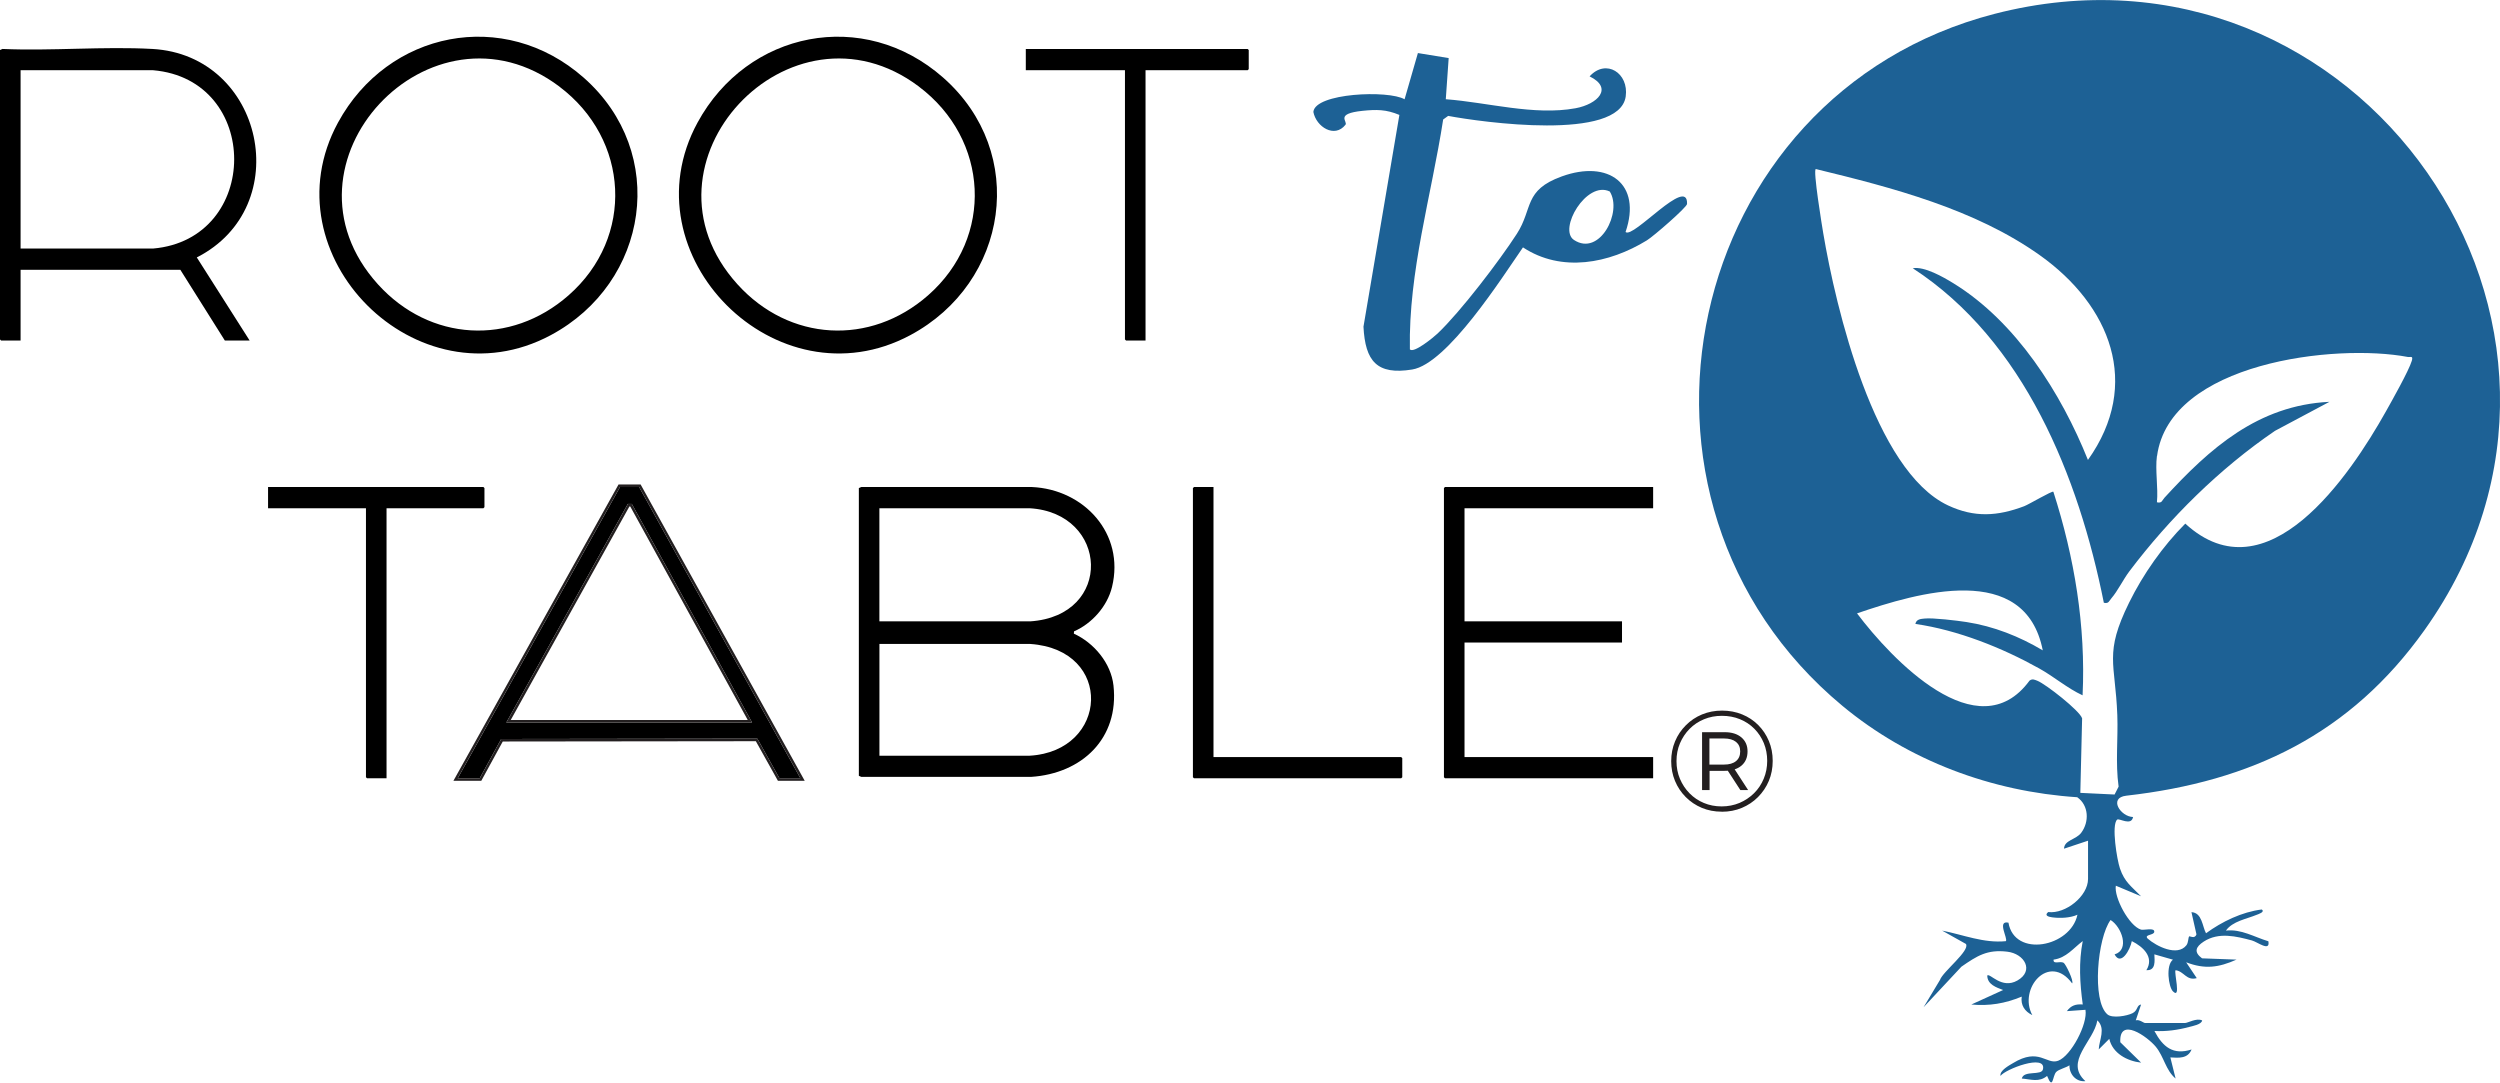
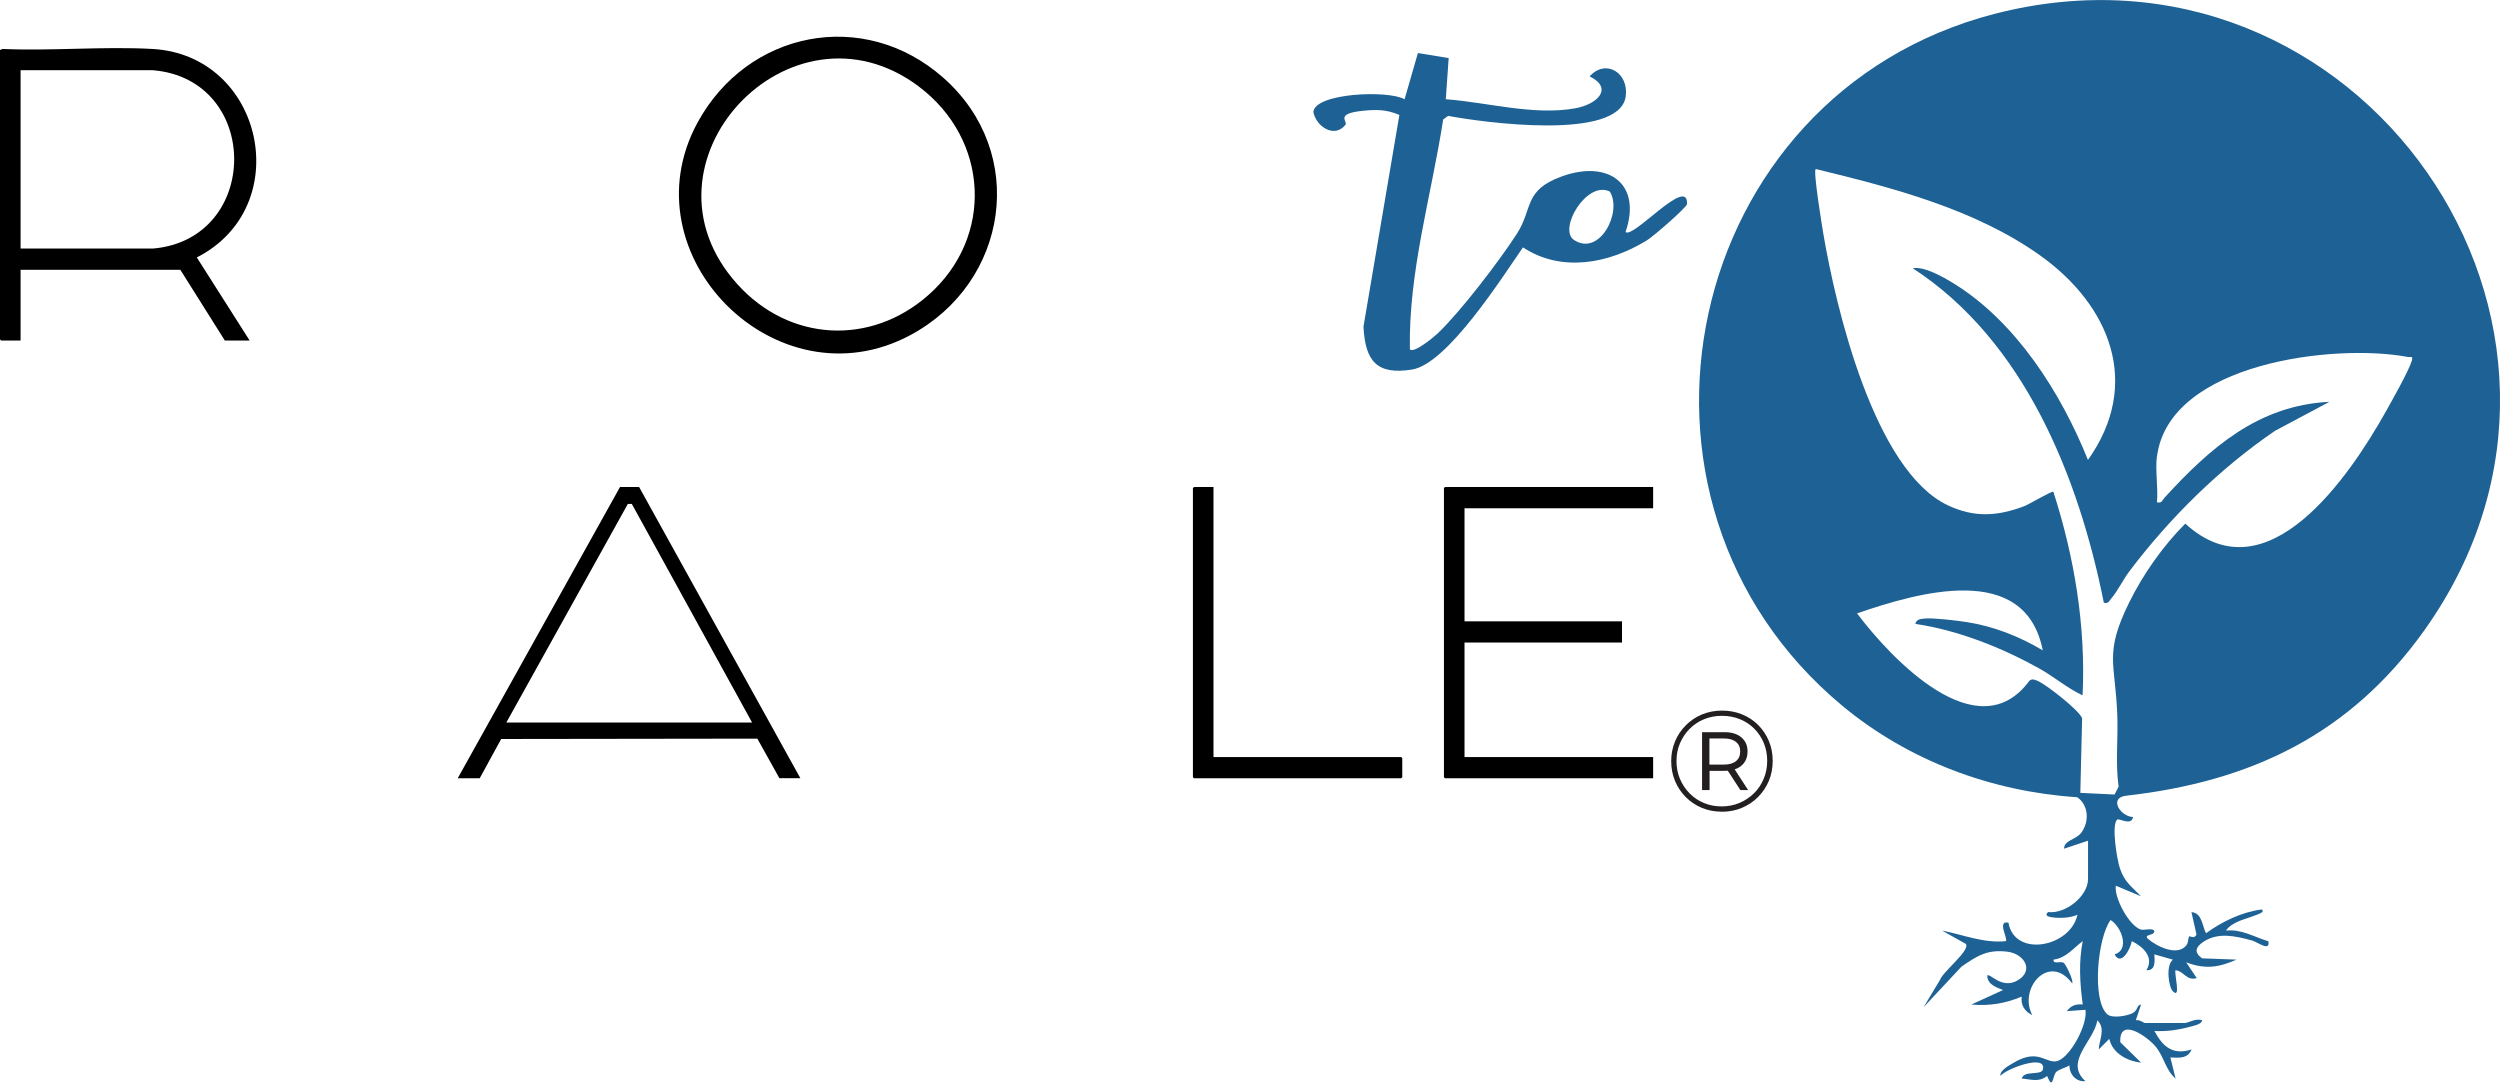
<svg xmlns="http://www.w3.org/2000/svg" width="224" height="97" viewBox="0 0 224 97" fill="none">
  <g id="Layer 1">
    <g id="Group">
-       <path id="Vector" d="M76.953 43.733L77.174 43.636H92.438C97.131 43.838 100.8 47.816 99.638 52.588C99.219 54.319 97.845 55.867 96.232 56.57L96.218 56.776C98.02 57.598 99.546 59.413 99.768 61.42C100.288 66.168 96.942 69.31 92.378 69.609H77.174L76.953 69.512V43.733ZM78.797 55.674H92.309C99.795 55.173 99.353 45.946 92.244 45.538H78.793V55.674H78.797ZM78.797 57.704V67.712H92.249C99.339 67.312 99.828 58.209 92.313 57.699H78.802L78.797 57.704Z" fill="black" />
      <path id="Vector_2" d="M148.121 43.636V45.538H131.221V55.669H145.332V57.571H131.221V67.836H148.121V69.733H129.469L129.377 69.641V43.733L129.469 43.636H148.121Z" fill="black" />
      <g id="Group_2">
        <path id="Vector_3" d="M41.014 69.728L55.554 43.636H57.264L71.712 69.728H69.835L67.858 66.182L44.905 66.214L42.983 69.733H41.01L41.014 69.728ZM45.371 64.74H67.388L56.61 45.152H56.255L45.366 64.74H45.371Z" fill="black" />
-         <path id="Vector_4" d="M57.264 43.636L71.712 69.728H69.836L67.858 66.182L44.905 66.214L42.983 69.733H41.01L55.55 43.641H57.26M45.371 64.74H67.388L56.61 45.152H56.255L45.366 64.74M57.403 43.407H55.42L55.356 43.526L40.816 69.618L40.627 69.958H43.126L43.19 69.838L45.048 66.439L67.724 66.412L69.637 69.843L69.702 69.962H72.104L71.915 69.622L57.467 43.531L57.403 43.411V43.407ZM45.763 64.51L56.393 45.382H56.471L66.996 64.51H45.758H45.763Z" fill="#231F20" />
      </g>
-       <path id="Vector_5" d="M34.634 45.538V69.733H32.887L32.79 69.641V45.538H24.018V43.636H43.315L43.407 43.733V45.441L43.315 45.538H34.634Z" fill="black" />
      <path id="Vector_6" d="M108.729 43.636V67.836H125.546L125.643 67.928V69.641L125.546 69.733H106.982L106.885 69.641V43.733L106.982 43.636H108.729Z" fill="black" />
      <path id="Vector_7" d="M0 4.483L0.221 4.386C4.642 4.579 9.261 4.143 13.655 4.386C23.635 4.942 26.549 18.537 17.633 23.065L22.367 30.51H20.145L16.158 24.172H1.844V30.51H0.097L0 30.413V4.483ZM1.844 6.292V22.27H13.714C23.386 21.43 23.423 7.123 13.714 6.292H1.844Z" fill="black" />
-       <path id="Vector_8" d="M52.295 6.954C59.943 13.691 58.154 25.32 49.344 30.032C37.391 36.43 23.824 22.858 30.287 10.981C34.754 2.774 45.154 0.661 52.295 6.954ZM50.128 7.762C38.64 -0.891 24.036 14.619 33.869 25.481C38.502 30.597 45.749 31.02 50.94 26.464C56.886 21.251 56.393 12.483 50.128 7.766V7.762Z" fill="black" />
      <path id="Vector_9" d="M84.509 6.954C92.156 13.691 90.368 25.32 81.558 30.032C69.605 36.43 56.038 22.858 62.501 10.981C66.968 2.774 77.368 0.661 84.509 6.954ZM82.342 7.762C70.854 -0.891 56.25 14.619 66.083 25.481C70.716 30.597 77.963 31.02 83.153 26.464C89.1 21.251 88.607 12.483 82.342 7.766V7.762Z" fill="black" />
-       <path id="Vector_10" d="M102.64 6.292V30.51H100.892L100.796 30.413V6.292H91.912V4.391H111.79L111.887 4.483V6.196L111.79 6.292H102.64Z" fill="black" />
      <g id="3s0PgO">
        <path id="Vector_11" d="M187.075 75.331L184.936 76.043C184.963 75.262 186 75.249 186.475 74.619C187.208 73.646 187.167 72.167 186.12 71.432C178.436 70.931 171 68.157 165.085 63.248C142.893 44.817 150.735 8.483 178.703 1.245C211.277 -7.183 236.668 29.164 217.237 56.455C210.604 65.769 201.748 70.022 190.518 71.294C188.896 71.478 189.993 73.172 191.122 73.205C190.97 74.041 189.877 73.283 189.698 73.439C189.163 73.903 189.684 77.053 189.947 77.811C190.366 79.047 190.984 79.428 191.837 80.305L189.578 79.359C189.403 80.406 190.767 82.974 191.837 83.295C192.086 83.369 193.077 83.075 193.021 83.502C192.98 83.814 192.086 83.718 192.427 84.094C193.206 84.783 195.082 85.729 195.898 84.701C196.096 84.448 196.05 84.021 196.152 83.897C196.188 83.851 196.663 84.168 196.802 83.713L196.354 81.729C197.318 81.779 197.327 83.019 197.659 83.621C199.088 82.574 200.877 81.711 202.651 81.49C202.983 81.72 202.315 81.917 202.186 81.972C201.292 82.344 200.033 82.537 199.443 83.382C200.812 83.222 201.988 83.961 203.246 84.338C203.426 85.311 202.264 84.397 201.771 84.264C200.37 83.892 198.798 83.493 197.456 84.365C196.732 84.838 196.543 85.307 197.304 85.867L200.393 85.982C198.775 86.698 197.558 86.864 195.88 86.221L196.829 87.64C195.898 87.902 195.686 87.015 194.93 86.933C194.773 87.112 195.455 89.583 194.695 88.825C194.298 88.43 194.04 86.478 194.695 85.987L193.031 85.509C193.054 86.078 193.183 86.978 192.316 86.928C193.035 85.771 192.035 84.834 191.011 84.324C190.859 85.109 190.034 86.588 189.467 85.513C190.85 85.109 190.099 83.043 189.108 82.432C187.932 84.012 187.411 89.674 188.822 90.887C189.264 91.268 190.583 91.029 191.076 90.781C191.569 90.533 191.431 90.056 191.841 90.005L191.366 91.424C191.675 91.314 192.067 91.663 192.201 91.663H195.769C196.032 91.663 196.801 91.186 197.313 91.429C197.267 91.796 196.437 91.939 196.128 92.021C195.124 92.292 194.082 92.435 193.035 92.375C193.787 93.803 194.713 94.566 196.364 94.033C196.032 94.864 195.23 94.791 194.464 94.745L194.934 96.637C194.045 95.902 193.897 94.685 193.16 93.79C192.422 92.894 189.859 91.052 189.979 93.385L191.846 95.213C190.597 95.076 189.283 94.377 188.992 93.082L188.047 94.028C188.084 93.179 188.697 92.159 187.923 91.424C187.605 93.317 184.922 95.122 186.853 96.871C186.019 96.959 185.406 96.256 185.424 95.452C185.111 95.668 184.452 95.815 184.235 96.049C183.894 96.407 183.963 97.739 183.419 96.403C182.691 97 181.981 96.706 181.151 96.637C181.34 95.861 182.921 96.412 183.05 95.806C183.364 94.377 179.63 95.815 179.247 96.403C179.141 95.925 180.026 95.461 180.358 95.259C182.709 93.817 183.364 95.434 184.41 95.043C185.558 94.616 187.075 91.75 186.858 90.478L185.194 90.598C185.558 90.088 186.005 89.95 186.614 90.001C186.355 88.09 186.24 86.221 186.614 84.319C185.779 84.948 185.129 85.835 184 85.982C183.954 86.45 184.571 86.078 184.903 86.267C185.079 86.368 185.835 87.897 185.664 88.113C183.613 85.32 180.805 88.572 182.096 90.956C181.414 90.625 181.04 90.065 181.146 89.298C179.653 89.913 178.256 90.152 176.629 90.005L179.482 88.705C178.883 88.476 178.067 88.219 178.058 87.406C178.307 87.162 179.344 88.664 180.764 87.851C182.285 86.978 181.4 85.454 179.846 85.27C178.044 85.054 177.14 85.651 175.743 86.616L172.351 90.249L173.821 87.805C174.07 87.061 176.55 85.164 176.145 84.576L174.015 83.382C175.909 83.754 177.744 84.526 179.722 84.329C179.943 84.122 178.892 82.441 179.957 82.671C180.501 85.84 185.526 84.861 186.139 81.959C185.493 82.252 184.581 82.289 183.875 82.193C183.553 82.151 183.133 82.032 183.52 81.72C185.074 81.908 187.088 80.296 187.088 78.757V75.322L187.075 75.331ZM193.261 40.858C193.091 42.125 193.386 43.696 193.261 45.005C193.722 45.111 193.717 44.84 193.93 44.605C197.982 40.178 202.32 36.311 208.718 36.003L203.841 38.602C198.885 41.978 194.4 46.41 190.79 51.191C190.232 51.931 189.748 52.955 189.177 53.612C188.965 53.855 188.946 54.108 188.504 54.007C186.254 42.736 181.377 30.533 171.382 24.034C172.42 23.85 174.107 24.815 175.024 25.38C180.635 28.824 184.682 35.227 187.079 41.211C191.924 34.414 189.071 27.35 182.774 22.872C176.96 18.734 169.557 16.814 162.702 15.147C162.412 15.138 163.274 20.374 163.361 20.888C164.481 27.529 167.93 42.18 174.545 45.285C176.905 46.392 178.975 46.259 181.363 45.358C181.787 45.198 183.871 43.958 183.981 44.059C185.871 49.947 186.895 56.092 186.6 62.301C185.212 61.658 184.055 60.639 182.718 59.895C179.385 58.035 175.407 56.45 171.618 55.904C171.705 55.477 172.088 55.458 172.443 55.421C173.194 55.343 175.361 55.605 176.191 55.734C178.625 56.11 180.93 57.02 183.032 58.273C181.455 50.255 171.834 53.093 166.39 54.958C169.446 59.013 177.223 67.289 181.847 60.983C182.11 60.79 182.29 60.901 182.548 60.997C183.29 61.286 186.355 63.684 186.558 64.364L186.397 71.041L189.467 71.189L189.827 70.481C189.532 68.355 189.79 66.201 189.711 64.065C189.532 59.353 188.513 58.581 190.767 53.998C192.021 51.449 193.796 48.927 195.801 46.916C203.136 53.635 210.548 42.621 213.771 36.876C214.315 35.907 215.836 33.211 216.099 32.324C216.241 31.842 215.974 32.026 215.739 31.984C209.257 30.753 194.404 32.467 193.27 40.862L193.261 40.858Z" fill="#1D6195" />
      </g>
      <g id="i7IYnV">
        <path id="Vector_12" d="M129.548 8.892C133.263 9.167 137.454 10.38 141.164 9.7C143.142 9.337 144.585 7.9 142.428 6.843C143.903 5.222 145.959 6.554 145.664 8.644C145.083 12.69 132.705 10.94 129.755 10.384L129.308 10.706C128.252 17.554 126.196 24.337 126.325 31.305C126.666 31.69 128.45 30.221 128.805 29.885C130.848 27.952 134.356 23.359 135.914 20.943C137.371 18.683 136.499 17.044 139.943 15.804C144.11 14.297 147.134 16.456 145.65 20.787C146.314 21.435 151.26 15.694 151.159 18.275C151.145 18.573 148.158 21.173 147.554 21.54C144.166 23.616 139.915 24.443 136.458 22.165C134.591 24.856 129.686 32.6 126.528 33.109C123.37 33.619 122.324 32.365 122.167 29.27L125.385 10.297C124.195 9.801 123.347 9.801 122.084 9.93C119.567 10.191 120.789 10.88 120.554 11.179C119.581 12.414 117.935 11.372 117.677 10.031C117.825 8.327 124.407 8.056 125.85 8.896L127.044 4.754L129.801 5.204L129.543 8.887L129.548 8.892ZM144.235 17.159C142.146 16.153 139.593 20.548 141.026 21.499C143.317 23.019 145.396 18.996 144.235 17.159Z" fill="#1D6195" />
      </g>
      <path id="Vector_13" d="M154.271 72.727C153.625 72.727 153.03 72.612 152.482 72.383C151.933 72.153 151.449 71.827 151.039 71.413C150.629 71 150.306 70.518 150.08 69.971C149.854 69.425 149.739 68.832 149.739 68.198C149.739 67.565 149.854 66.977 150.085 66.426C150.315 65.875 150.638 65.397 151.053 64.984C151.463 64.57 151.947 64.244 152.5 64.014C153.054 63.785 153.653 63.67 154.298 63.67C154.944 63.67 155.543 63.785 156.096 64.01C156.649 64.235 157.129 64.556 157.539 64.965C157.945 65.374 158.263 65.852 158.493 66.398C158.719 66.94 158.834 67.533 158.834 68.176C158.834 68.819 158.719 69.416 158.489 69.967C158.258 70.518 157.931 71 157.516 71.418C157.101 71.836 156.617 72.157 156.068 72.387C155.52 72.617 154.921 72.732 154.28 72.732L154.271 72.727ZM154.257 72.254C154.833 72.254 155.368 72.148 155.861 71.942C156.354 71.73 156.788 71.441 157.161 71.074C157.534 70.706 157.825 70.27 158.032 69.769C158.24 69.269 158.341 68.736 158.341 68.171C158.341 67.606 158.24 67.069 158.037 66.577C157.834 66.091 157.553 65.663 157.189 65.296C156.824 64.928 156.396 64.644 155.902 64.442C155.409 64.24 154.87 64.138 154.284 64.138C153.699 64.138 153.173 64.24 152.676 64.446C152.178 64.653 151.744 64.942 151.38 65.314C151.016 65.686 150.73 66.118 150.523 66.605C150.315 67.092 150.214 67.624 150.214 68.198C150.214 68.773 150.315 69.292 150.523 69.783C150.73 70.275 151.016 70.706 151.38 71.078C151.744 71.45 152.173 71.74 152.666 71.946C153.16 72.153 153.69 72.254 154.257 72.254ZM152.505 70.789V65.604H154.529C155.165 65.604 155.663 65.76 156.032 66.072C156.396 66.384 156.58 66.802 156.58 67.321C156.58 67.868 156.396 68.295 156.032 68.603C155.667 68.91 155.16 69.067 154.519 69.067H153.178V70.789H152.51H152.505ZM153.164 68.506H154.478C154.934 68.506 155.289 68.405 155.543 68.198C155.796 67.992 155.921 67.703 155.921 67.326C155.921 66.949 155.792 66.674 155.543 66.472C155.289 66.27 154.934 66.168 154.478 66.168H153.164V68.506ZM155.935 70.789L154.635 68.786H155.331L156.631 70.789H155.935Z" fill="#231F20" />
    </g>
  </g>
</svg>